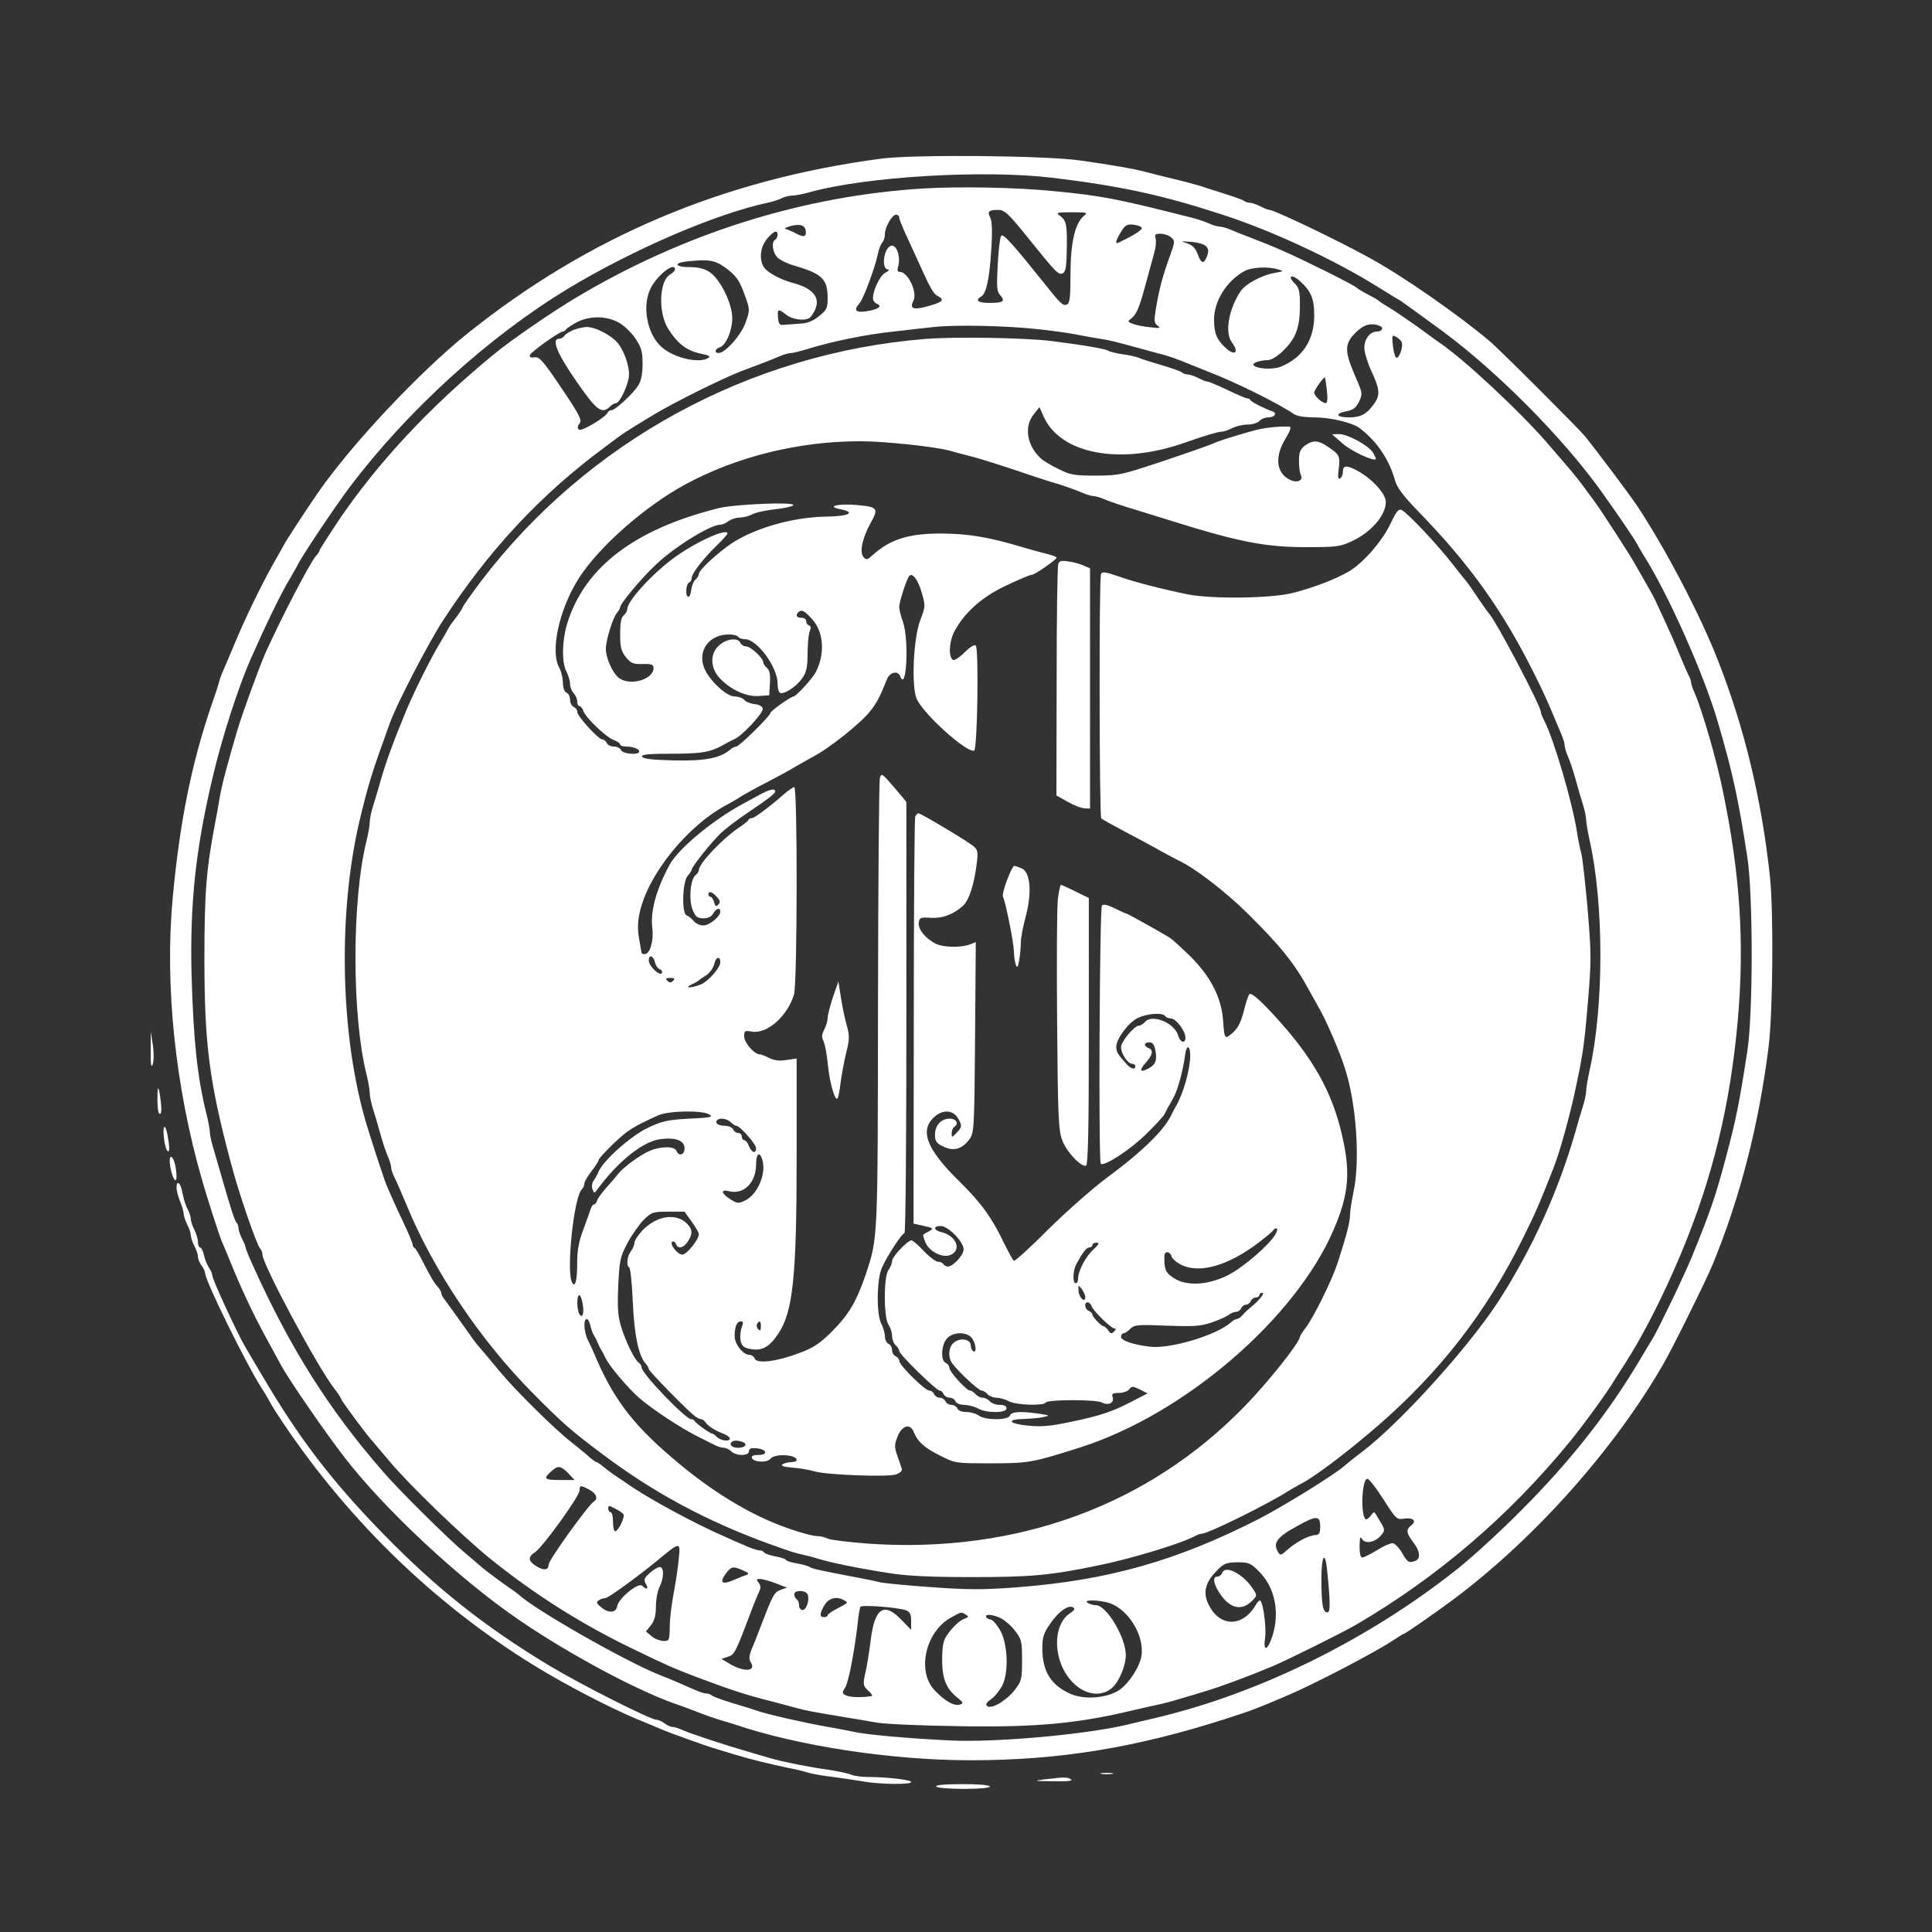
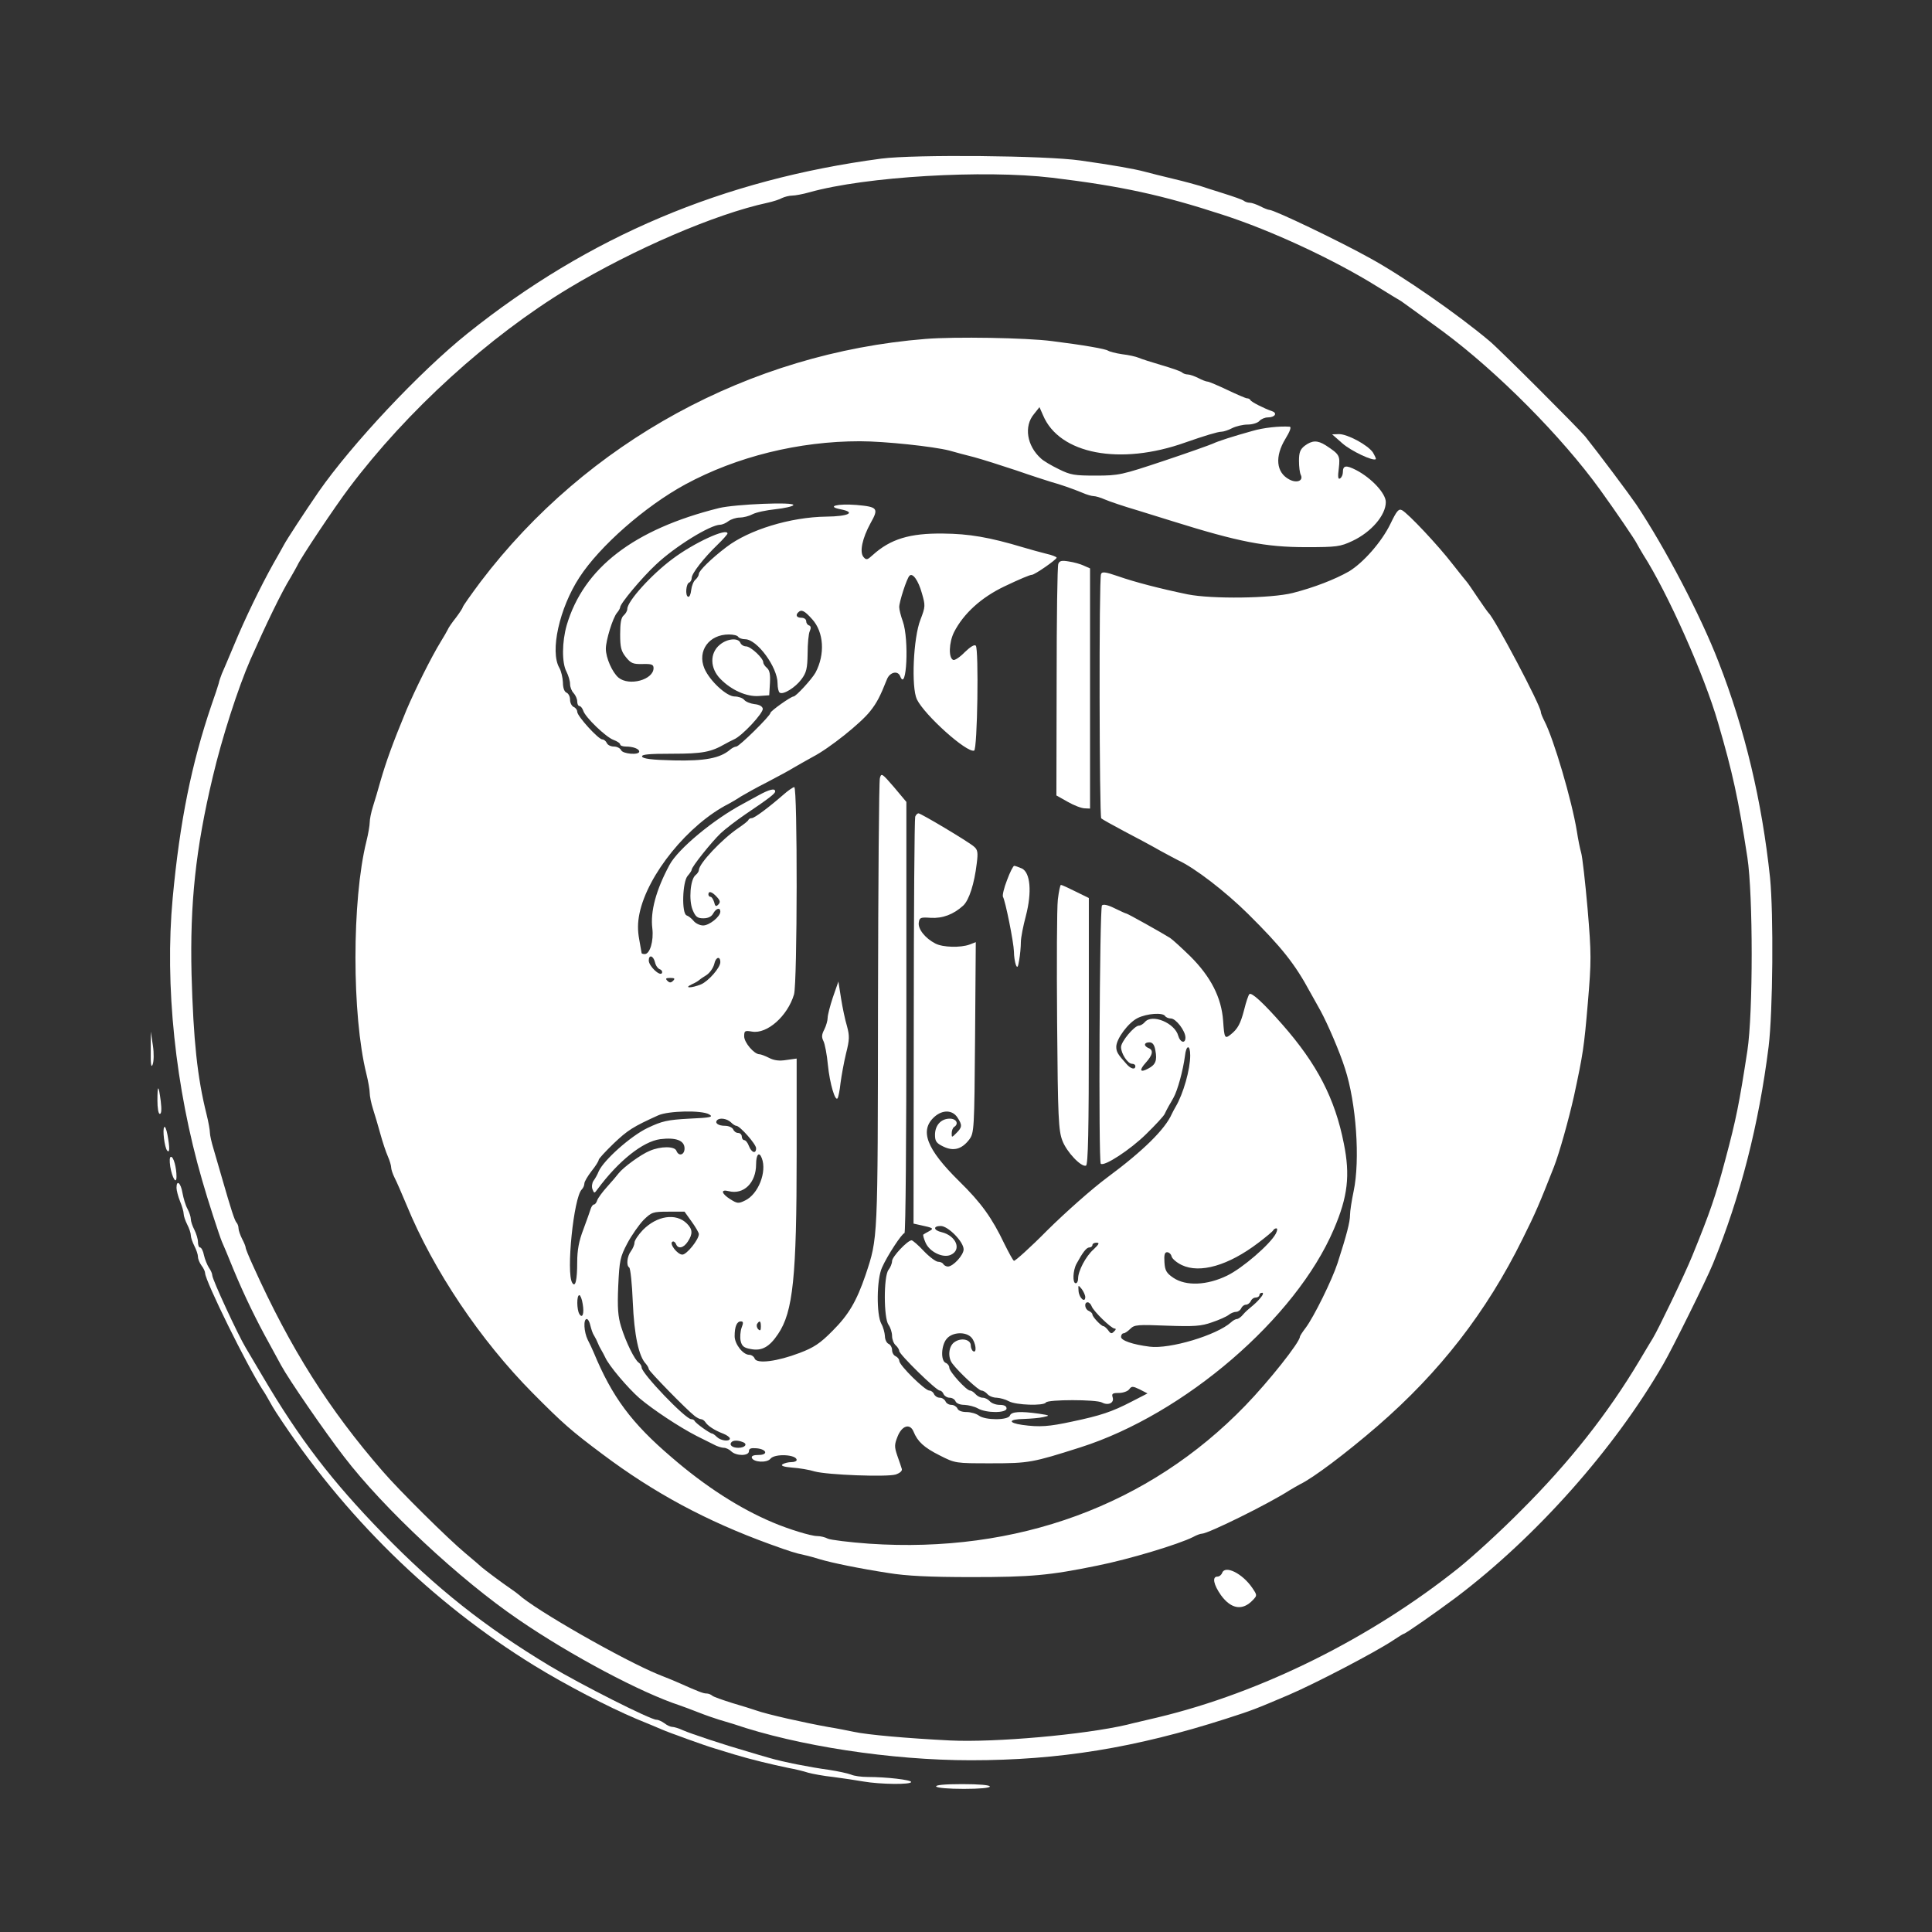
<svg xmlns="http://www.w3.org/2000/svg" version="1.0" width="810pt" height="810pt" viewBox="0 0 810 810" preserveAspectRatio="xMidYMid meet">
  <rect x="0" y="0" width="810" height="810" fill="#333333" stroke="none" />
  <g transform="translate(0,810) scale(0.1,-0.1)" fill="#ffffff" stroke="none">
    <path d="M3695 7435 c-664 -88 -1228 -327 -1735 -733 -201 -161 -486 -465 -625 -665 -59 -86 -133 -199 -145 -222 -6 -11 -26 -47 -45 -80 -53 -95 -119 -231 -164 -340 -23 -55 -46 -109 -51 -120 -4 -11 -11 -29 -13 -40 -3 -11 -16 -51 -30 -90 -84 -247 -133 -488 -163 -810 -34 -365 11 -796 124 -1185 22 -78 72 -231 82 -255 5 -11 28 -65 50 -120 44 -106 95 -211 150 -310 18 -33 40 -73 49 -90 32 -59 182 -277 263 -382 166 -217 486 -516 733 -684 219 -150 513 -306 675 -359 14 -5 50 -18 80 -30 30 -12 69 -25 85 -30 17 -5 44 -13 60 -18 269 -92 662 -152 995 -152 370 0 690 52 1070 174 112 36 122 40 263 100 112 48 359 177 435 227 24 16 45 29 47 29 7 0 137 91 220 153 336 254 663 622 868 977 37 63 181 354 208 420 116 283 193 585 234 912 18 147 21 556 6 708 -34 321 -105 621 -216 905 -74 192 -223 477 -345 660 -30 44 -158 215 -214 285 -27 33 -362 368 -401 400 -133 112 -363 272 -500 347 -129 72 -403 203 -423 203 -5 0 -23 7 -38 15 -16 8 -36 15 -44 15 -9 0 -20 4 -25 8 -6 5 -44 18 -85 31 -41 13 -86 27 -100 32 -14 4 -63 18 -110 29 -47 11 -101 25 -120 30 -44 12 -136 28 -270 47 -144 21 -696 26 -835 8z m715 -80 c290 -35 464 -73 715 -155 205 -66 469 -189 650 -302 44 -27 89 -55 100 -61 10 -7 89 -64 175 -127 229 -170 498 -441 659 -664 67 -93 146 -209 154 -226 4 -8 16 -28 26 -45 102 -159 256 -504 314 -705 61 -209 85 -318 123 -565 24 -157 24 -653 0 -810 -34 -221 -47 -287 -92 -455 -41 -155 -66 -226 -139 -405 -33 -81 -142 -307 -165 -345 -5 -8 -31 -51 -57 -95 -131 -220 -294 -427 -498 -630 -82 -83 -199 -190 -260 -239 -368 -294 -826 -522 -1260 -626 -49 -12 -108 -25 -130 -31 -180 -42 -553 -75 -741 -66 -181 9 -348 24 -403 36 -25 5 -73 15 -106 20 -101 18 -261 54 -305 70 -14 5 -59 19 -100 31 -41 13 -79 26 -84 31 -6 5 -16 9 -24 9 -13 0 -32 7 -117 45 -16 7 -54 23 -83 34 -149 61 -519 272 -588 336 -6 5 -22 17 -34 25 -30 20 -114 83 -120 89 -3 3 -34 30 -70 60 -70 58 -280 266 -345 342 -226 260 -387 514 -544 862 -17 37 -31 71 -31 76 0 5 -7 22 -15 37 -8 16 -15 36 -15 44 0 9 -4 20 -9 25 -8 10 -22 53 -60 185 -12 41 -28 97 -36 124 -8 26 -15 57 -15 67 0 11 -6 45 -14 77 -39 156 -55 308 -63 588 -7 296 17 525 89 827 38 162 106 373 158 492 65 147 130 282 169 345 11 19 24 42 28 50 13 30 158 247 217 325 243 323 586 635 921 837 271 163 614 311 833 358 23 5 51 14 61 20 11 5 30 10 42 10 12 0 45 6 73 14 235 66 731 95 1016 61z" />
-     <path d="M3875 7310 c-505 -30 -1009 -188 -1460 -458 -98 -58 -277 -181 -344 -237 -271 -222 -488 -456 -652 -698 -43 -65 -79 -121 -79 -124 0 -4 -6 -14 -14 -22 -27 -31 -144 -256 -212 -406 -26 -59 -93 -242 -117 -320 -43 -145 -69 -243 -77 -295 -4 -25 -12 -70 -18 -100 -37 -194 -45 -290 -45 -570 0 -359 21 -518 110 -852 31 -121 109 -348 124 -363 5 -5 9 -16 9 -24 0 -41 231 -472 301 -562 16 -20 29 -40 29 -44 0 -6 113 -159 135 -181 5 -6 35 -41 65 -77 81 -98 310 -319 429 -415 186 -149 376 -269 586 -371 163 -79 172 -82 275 -122 147 -55 204 -74 315 -102 33 -9 80 -21 105 -28 44 -12 62 -15 205 -39 39 -6 97 -16 130 -22 33 -6 188 -13 344 -15 323 -6 504 11 741 69 25 6 63 14 85 19 22 4 72 17 110 29 39 11 84 25 100 30 67 20 177 61 280 104 64 27 293 141 350 174 342 200 639 454 896 767 58 71 156 206 184 253 6 9 26 42 46 72 78 121 163 288 237 465 132 316 206 620 238 980 28 322 10 607 -62 955 -27 135 -87 341 -120 417 -8 17 -14 36 -14 42 0 6 -4 19 -10 29 -5 9 -21 46 -36 82 -14 36 -42 99 -61 140 -19 41 -39 84 -44 95 -5 11 -25 47 -44 80 -19 33 -38 67 -43 75 -11 22 -142 225 -165 255 -4 5 -24 33 -44 60 -41 55 -47 61 -158 190 -114 131 -343 345 -445 415 -12 8 -56 40 -98 71 -43 30 -95 66 -117 79 -22 13 -42 26 -45 29 -3 4 -23 15 -44 26 -22 11 -44 25 -50 30 -6 6 -67 38 -136 72 -135 67 -203 97 -310 138 -25 9 -60 23 -78 31 -18 8 -40 14 -48 14 -9 0 -30 6 -47 14 -18 8 -52 19 -77 25 -307 78 -374 91 -575 110 -148 15 -391 20 -540 11z m430 -201 c124 -154 132 -162 150 -155 11 4 16 23 17 78 3 120 0 141 -24 160 -23 17 -21 18 46 18 66 0 68 -1 48 -17 -36 -32 -54 -114 -54 -245 0 -99 -3 -120 -16 -125 -15 -6 -24 1 -92 87 -128 160 -173 211 -182 202 -5 -5 -12 -59 -15 -121 -5 -95 -4 -114 11 -129 22 -25 12 -32 -46 -32 -47 0 -62 11 -34 27 21 12 35 77 42 199 5 73 3 117 -4 131 -14 26 -7 33 32 33 27 0 42 -13 121 -111z m-535 79 c0 -6 12 -36 26 -67 14 -31 34 -74 44 -96 58 -129 72 -156 90 -165 32 -17 24 -26 -37 -43 -62 -18 -81 -12 -64 21 19 35 -22 122 -56 122 -10 0 -12 6 -8 21 12 36 -3 89 -25 89 -33 0 -49 -99 -16 -100 6 -1 0 -7 -13 -14 -22 -12 -51 -72 -51 -107 0 -9 8 -20 17 -23 24 -10 5 -23 -44 -31 -46 -7 -56 4 -29 34 16 18 64 147 76 204 4 21 13 44 19 50 6 6 11 22 11 35 0 30 30 82 47 82 7 0 13 -5 13 -12z m-392 -55 c4 -25 -8 -29 -36 -14 -9 5 -26 13 -37 17 -19 6 -18 7 5 15 41 12 65 6 68 -18z m1409 12 c3 -9 -34 -32 -99 -63 -14 -6 -9 12 12 46 17 28 25 33 52 30 17 -2 33 -8 35 -13z m-1527 -29 c0 -8 -4 -18 -10 -21 -17 -10 -11 -54 10 -75 10 -10 44 -27 75 -35 111 -33 134 -55 135 -131 0 -46 -3 -53 -37 -80 -26 -21 -49 -30 -82 -31 -25 -2 -55 -4 -66 -5 -16 -2 -21 4 -23 30 -4 37 1 39 35 12 25 -20 79 -27 98 -12 6 4 16 20 23 35 22 51 -11 90 -98 112 -44 12 -94 38 -112 58 -27 30 -23 89 8 126 28 33 44 39 44 17z m1651 -12 c16 -14 15 -19 -6 -77 -28 -77 -44 -134 -58 -216 -9 -56 -9 -65 6 -76 15 -11 10 -12 -30 -7 -27 2 -59 9 -73 14 -22 8 -23 11 -9 21 24 18 36 47 63 148 14 52 30 111 36 132 6 21 8 47 5 57 -5 17 -2 20 21 20 15 0 35 -7 45 -16z m145 -36 c11 -11 12 -21 5 -41 -14 -36 -24 -34 -40 8 -9 25 -21 37 -44 45 -29 9 -28 9 17 6 26 -2 55 -10 62 -18z m-2018 -88 c49 -35 64 -57 88 -127 18 -51 18 -55 0 -105 -18 -52 -85 -128 -113 -128 -20 0 -15 18 5 24 26 9 52 69 52 123 0 60 -49 160 -93 191 -24 16 -48 22 -85 22 -57 0 -71 16 -19 23 94 11 123 7 165 -23z m-208 -10 c0 -5 -9 -14 -19 -20 -47 -25 -53 -157 -10 -228 41 -65 80 -94 143 -106 29 -6 36 -10 25 -17 -35 -22 -128 -4 -184 37 -66 47 -95 166 -61 247 23 56 106 124 106 87z m2530 0 c23 -6 22 -8 -15 -14 -54 -9 -122 -46 -143 -76 -51 -76 -68 -175 -37 -216 32 -42 12 -59 -28 -21 -36 33 -47 61 -47 117 0 77 51 160 125 202 31 18 100 22 145 8z m92 -50 c45 -42 58 -73 58 -142 0 -103 -48 -177 -139 -215 -34 -14 -105 -10 -116 7 -5 8 28 20 59 20 31 0 95 59 116 107 14 32 20 67 20 120 0 65 -3 77 -25 98 -30 31 -5 35 27 5z m-2857 -173 c22 -12 53 -42 69 -66 25 -38 30 -54 30 -107 0 -42 -6 -71 -18 -90 -23 -36 -97 -104 -113 -104 -6 0 -13 -4 -15 -9 -7 -20 -111 -82 -121 -72 -7 7 -6 15 3 26 11 13 0 35 -76 148 -77 114 -92 132 -113 129 -16 -3 -22 1 -19 10 5 13 123 98 138 98 4 0 10 3 12 8 2 4 21 17 43 29 54 30 127 30 180 0z m1756 -27 c57 -6 129 -16 159 -22 30 -6 75 -14 100 -18 43 -6 68 -13 185 -45 28 -8 59 -16 70 -19 24 -5 79 -24 120 -42 17 -7 50 -20 75 -30 120 -46 297 -134 365 -180 12 -9 47 -14 88 -14 65 0 156 -22 186 -44 74 -56 125 -132 150 -221 8 -29 35 -65 98 -130 217 -223 355 -417 488 -685 36 -72 49 -102 79 -172 7 -18 21 -50 30 -71 9 -21 16 -44 16 -52 0 -8 6 -29 14 -47 8 -18 22 -60 31 -93 9 -33 23 -81 31 -106 8 -26 14 -55 14 -65 0 -11 6 -48 14 -84 61 -270 61 -700 0 -970 -8 -36 -14 -74 -14 -85 0 -11 -6 -40 -14 -65 -8 -25 -22 -72 -31 -105 -72 -250 -180 -488 -319 -705 -124 -193 -412 -512 -573 -635 -36 -27 -70 -55 -77 -61 -35 -33 -258 -171 -356 -221 -346 -177 -635 -259 -1019 -288 -145 -11 -204 -10 -360 1 -102 7 -197 17 -211 20 -14 4 -56 13 -95 20 -153 29 -190 37 -200 44 -5 4 -29 11 -52 15 -24 4 -45 10 -48 15 -3 5 -23 11 -45 15 -22 4 -42 11 -46 16 -3 5 -12 9 -20 9 -8 0 -36 9 -62 21 -26 11 -63 27 -82 36 -129 56 -323 161 -411 223 -20 14 -47 32 -59 40 -12 8 -31 23 -42 32 -12 10 -24 18 -27 18 -3 0 -17 10 -31 22 -14 13 -48 41 -75 62 -74 58 -238 221 -303 300 -31 38 -66 79 -77 92 -11 12 -27 32 -35 44 -37 53 -111 156 -120 167 -5 7 -10 17 -10 22 0 5 -6 16 -12 23 -17 18 -31 41 -65 108 -15 30 -31 57 -35 58 -5 2 -8 9 -8 14 0 6 -16 45 -36 87 -20 42 -42 90 -49 106 -7 17 -18 41 -24 55 -13 32 -74 218 -94 290 -102 369 -109 868 -17 1250 36 148 49 190 125 400 29 80 160 332 220 425 193 297 410 530 680 730 88 66 83 62 205 136 86 52 290 153 368 183 23 9 61 23 85 32 23 9 57 22 75 30 18 8 40 14 48 14 9 0 37 7 63 15 111 34 249 63 376 76 50 6 122 14 160 18 88 10 300 6 436 -9z m1433 14 c19 -7 11 -24 -11 -24 -29 0 -53 -31 -53 -68 0 -19 14 -64 30 -99 34 -72 37 -99 13 -133 -32 -46 -56 -59 -105 -60 -56 0 -64 16 -12 26 27 5 39 14 52 40 15 33 15 36 -16 106 -46 108 -46 136 2 184 33 33 64 42 100 28z m93 -69 c6 -18 -9 -65 -22 -65 -5 0 -12 22 -15 49 -5 45 -4 48 13 39 10 -5 21 -16 24 -23z m-314 -202 c4 -36 2 -53 -5 -53 -15 0 -48 30 -48 44 0 11 41 69 45 63 1 -1 5 -26 8 -54z m-3180 -4540 l26 -28 -64 0 c-66 0 -70 6 -26 43 22 18 34 15 64 -15z m3417 -109 c53 -83 56 -86 87 -81 37 6 54 -10 30 -28 -23 -17 -21 -33 8 -71 29 -37 32 -69 9 -78 -27 -10 -33 -7 -56 34 -13 22 -31 40 -40 40 -10 0 -40 -13 -66 -30 -27 -16 -54 -30 -61 -30 -7 0 -11 18 -11 48 1 37 3 43 11 29 13 -22 56 -13 80 17 16 20 16 23 -4 56 -11 19 -22 37 -24 39 -2 3 -10 -4 -17 -15 -8 -10 -17 -16 -21 -13 -22 22 -15 169 8 169 7 0 37 -39 67 -86z m-3330 41 c30 -16 39 -38 20 -50 -24 -15 -190 -246 -190 -265 0 -24 -22 -26 -55 -4 -31 20 -32 37 -1 57 32 21 186 235 186 258 0 23 3 23 40 4z m144 -104 c7 -11 -22 -71 -35 -71 -5 0 -9 18 -9 40 0 22 -4 40 -10 40 -5 0 -10 7 -10 15 0 14 3 14 29 0 17 -8 32 -19 35 -24z m2921 -51 c0 -28 -4 -35 -20 -36 -27 0 -84 -31 -118 -62 -24 -22 -29 -24 -37 -12 -25 40 -9 64 77 111 82 46 98 46 98 -1z m-2690 -142 c-3 -35 -13 -98 -21 -140 -8 -42 -16 -104 -16 -138 -1 -58 -2 -60 -27 -60 -14 1 -37 9 -49 20 l-24 20 21 26 c15 19 21 41 21 79 0 29 7 66 15 81 19 38 20 84 1 84 -8 0 -27 -11 -43 -26 -23 -21 -25 -28 -15 -45 13 -21 3 -26 -16 -7 -15 15 -99 -53 -104 -85 -4 -29 -36 -32 -67 -6 -21 17 -22 22 -10 30 7 5 20 9 27 9 12 0 133 88 215 155 101 84 101 84 92 3z m2719 -40 c14 -138 14 -178 1 -178 -19 0 -25 34 -25 138 0 99 15 125 24 40z m-285 -7 c66 -66 88 -171 55 -272 -20 -61 -39 -65 -30 -6 6 39 -7 144 -20 156 -3 3 -10 -3 -17 -14 -55 -99 -154 -99 -201 0 -23 48 -13 90 33 137 32 34 41 37 89 38 47 0 55 -3 91 -39z m-2164 5 c27 -12 28 -14 10 -21 -11 -3 -35 -13 -53 -21 -45 -19 -56 -9 -30 27 24 32 30 34 73 15z m137 -54 l47 -18 -27 -10 c-27 -10 -32 -20 -89 -169 -8 -22 -22 -57 -31 -78 -12 -30 -13 -43 -4 -57 23 -37 -27 -41 -85 -8 l-38 23 27 9 c29 10 31 15 105 211 9 22 20 50 26 62 7 16 7 26 -3 38 -10 13 -9 15 6 15 11 0 40 -8 66 -18z m134 -47 c9 -23 -5 -65 -21 -65 -8 0 -15 9 -15 19 0 11 -4 23 -10 26 -5 3 -10 13 -10 21 0 19 49 18 56 -1z m154 -25 c17 -10 17 -9 -32 -35 -21 -11 -38 -23 -38 -27 0 -5 -7 -8 -15 -8 -20 0 -19 15 2 51 18 30 53 38 83 19z m1111 -11 c87 -29 156 -153 131 -237 -16 -53 -64 -117 -102 -135 -55 -28 -138 -32 -191 -9 -82 36 -119 94 -119 191 0 46 5 63 32 102 35 52 77 82 97 70 9 -6 6 -12 -12 -24 -77 -50 -73 -203 8 -288 52 -56 124 -66 169 -24 29 27 56 92 56 136 0 74 -81 209 -125 209 -11 0 -27 5 -35 10 -22 14 48 13 91 -1z m-853 -30 c17 -7 22 -16 22 -45 l0 -37 -40 41 c-74 78 -114 51 -130 -89 -6 -46 -15 -102 -20 -124 -13 -56 -13 -62 12 -85 12 -11 18 -21 12 -21 -41 -7 -92 -5 -107 3 -17 8 -17 12 -4 32 14 21 39 148 53 271 3 33 9 64 11 68 6 10 157 -2 191 -14z m252 -19 c12 -7 11 -10 -5 -16 -23 -8 -52 -36 -77 -73 -13 -19 -18 -46 -18 -100 0 -80 17 -122 67 -161 21 -17 23 -21 9 -26 -24 -9 -64 13 -108 60 -75 79 -38 244 67 303 46 26 45 26 65 13z m147 -15 c17 -9 44 -32 59 -53 27 -34 29 -44 29 -122 0 -82 -2 -88 -32 -127 -37 -46 -99 -81 -115 -65 -7 7 -1 16 17 28 14 9 35 35 47 57 29 58 23 185 -13 239 -13 21 -29 38 -36 38 -6 0 -15 5 -18 10 -9 15 28 12 62 -5z" />
-     <path d="M2405 6717 c-16 -7 -34 -17 -38 -24 -4 -7 -15 -13 -22 -13 -34 0 -12 -58 69 -175 85 -124 109 -143 142 -111 8 9 21 16 27 16 13 0 43 58 52 101 9 36 -12 107 -42 147 -26 35 -99 73 -136 71 -12 -1 -35 -6 -52 -12z" />
    <path d="M3880 6679 c-738 -59 -1420 -432 -1865 -1018 -41 -55 -75 -103 -75 -107 0 -3 -13 -23 -28 -43 -16 -20 -32 -43 -35 -51 -4 -8 -17 -31 -29 -50 -41 -67 -107 -200 -144 -287 -60 -145 -85 -216 -109 -298 -9 -33 -23 -80 -31 -105 -8 -25 -14 -55 -14 -68 0 -12 -6 -48 -14 -80 -61 -246 -61 -728 0 -974 8 -32 14 -68 14 -80 0 -13 6 -43 14 -68 8 -25 22 -72 31 -105 9 -33 23 -75 31 -93 8 -18 14 -39 14 -47 0 -7 6 -26 14 -42 8 -15 31 -68 51 -116 112 -273 309 -566 528 -787 127 -128 161 -158 292 -256 217 -163 436 -281 703 -378 88 -32 109 -38 142 -45 19 -4 51 -13 70 -19 47 -14 162 -38 286 -57 73 -12 170 -17 348 -17 248 0 326 7 526 48 135 27 340 89 402 120 14 8 31 14 37 14 26 0 279 125 366 181 17 10 37 22 45 26 55 26 194 131 325 244 261 226 457 478 608 784 55 110 71 148 132 303 23 59 62 199 84 297 38 177 42 202 58 390 15 177 15 204 -1 395 -10 113 -22 219 -27 235 -5 17 -13 57 -18 90 -21 129 -97 387 -136 462 -8 16 -15 32 -15 38 0 26 -194 393 -219 415 -3 3 -24 32 -46 65 -22 33 -42 62 -45 65 -3 3 -30 37 -60 75 -60 78 -186 212 -212 226 -14 7 -22 -2 -48 -56 -37 -77 -115 -165 -175 -201 -58 -33 -145 -67 -235 -90 -91 -23 -338 -26 -440 -6 -116 24 -224 52 -292 76 -55 19 -68 20 -72 9 -9 -22 -7 -1016 1 -1024 4 -4 49 -29 98 -55 50 -26 117 -62 150 -81 33 -18 67 -36 75 -40 68 -31 197 -130 293 -225 140 -139 196 -209 260 -328 11 -19 30 -54 43 -77 30 -55 81 -173 103 -243 47 -144 64 -383 36 -515 -8 -38 -15 -83 -15 -99 0 -29 -14 -83 -52 -201 -23 -71 -100 -227 -134 -272 -13 -17 -24 -34 -24 -37 0 -23 -131 -188 -229 -289 -404 -418 -957 -621 -1577 -579 -84 6 -162 16 -173 21 -11 6 -31 11 -45 11 -26 0 -120 29 -186 57 -138 58 -283 151 -424 273 -169 144 -250 254 -327 440 -6 14 -17 38 -25 53 -16 33 -19 87 -4 87 5 0 12 -12 15 -27 4 -16 10 -35 16 -43 5 -8 12 -22 15 -30 3 -8 10 -22 15 -30 5 -8 12 -22 16 -30 15 -35 95 -129 144 -172 58 -49 167 -121 239 -158 25 -12 57 -29 72 -36 14 -8 34 -14 43 -14 9 0 23 -7 31 -15 21 -20 74 -20 74 1 0 11 8 14 32 12 43 -4 50 -28 8 -28 -21 0 -30 -4 -28 -12 7 -19 63 -22 78 -4 18 23 110 18 110 -5 0 -5 -10 -9 -22 -9 -13 0 -29 -4 -37 -9 -9 -6 4 -11 40 -14 30 -2 72 -9 94 -16 55 -15 303 -24 340 -13 18 6 28 15 26 23 -2 8 -11 33 -19 56 -13 38 -12 47 1 80 18 46 52 57 67 21 17 -42 44 -67 110 -100 65 -33 65 -33 215 -33 159 0 174 3 375 67 436 139 903 541 1062 914 59 137 69 227 42 360 -37 188 -112 333 -258 499 -79 90 -129 136 -138 127 -4 -4 -14 -33 -22 -66 -15 -58 -27 -80 -56 -103 -25 -20 -27 -16 -32 57 -7 98 -52 185 -137 270 -37 36 -75 71 -86 78 -35 22 -178 102 -183 102 -3 0 -24 10 -49 22 -28 14 -47 18 -53 12 -10 -10 -15 -1072 -5 -1083 14 -13 124 59 190 124 40 39 75 77 78 85 4 8 11 23 17 33 5 9 15 25 20 35 17 30 40 114 48 175 5 47 22 49 22 2 0 -59 -29 -161 -61 -215 -5 -8 -12 -22 -16 -30 -28 -64 -120 -155 -270 -266 -66 -49 -176 -147 -251 -221 -73 -74 -137 -131 -141 -129 -5 3 -22 35 -40 71 -52 109 -97 172 -190 263 -137 135 -167 213 -103 270 34 30 75 29 96 -3 21 -32 20 -41 -4 -65 -20 -20 -20 -20 -20 -1 0 11 5 23 10 26 21 13 10 35 -18 35 -37 0 -62 -28 -62 -68 0 -27 6 -35 35 -49 43 -21 78 -11 109 30 20 28 21 40 24 428 l3 399 -26 -10 c-38 -14 -112 -12 -143 4 -43 22 -74 61 -70 88 3 21 7 23 50 20 50 -3 95 14 136 51 25 23 47 92 57 177 6 46 4 58 -12 71 -24 21 -222 139 -232 139 -5 0 -11 -6 -14 -14 -3 -8 -6 -395 -6 -860 l-1 -846 27 -6 c56 -12 60 -14 38 -26 -11 -6 -22 -12 -24 -14 -2 -2 2 -17 9 -33 16 -39 73 -67 106 -52 47 21 23 80 -38 95 -35 8 -37 26 -4 26 31 0 96 -66 96 -98 0 -24 -44 -72 -66 -72 -7 0 -16 5 -19 10 -3 6 -13 10 -22 10 -9 0 -36 20 -60 45 -23 25 -47 45 -51 45 -17 0 -82 -69 -82 -87 0 -10 -7 -27 -15 -37 -21 -28 -20 -203 0 -230 8 -11 15 -32 15 -47 0 -14 7 -32 15 -39 8 -7 15 -18 15 -24 0 -14 155 -166 170 -166 6 0 13 -7 16 -15 4 -8 15 -15 25 -15 11 0 22 -7 25 -15 4 -9 19 -15 38 -15 17 -1 42 -7 56 -15 35 -20 120 -20 120 0 0 10 -10 15 -29 15 -16 0 -34 7 -41 15 -7 8 -20 15 -30 15 -10 0 -23 7 -30 15 -7 8 -17 15 -23 15 -15 0 -87 79 -87 96 0 8 -7 17 -15 20 -22 9 -19 74 4 101 24 29 81 31 104 5 18 -20 24 -67 7 -57 -5 3 -10 14 -10 24 0 25 -39 34 -67 15 -26 -16 -31 -64 -10 -91 28 -37 110 -113 122 -113 7 0 18 -7 25 -15 7 -8 24 -15 39 -15 14 -1 37 -7 51 -15 29 -16 146 -20 155 -5 8 13 211 13 235 0 26 -14 52 -2 45 21 -5 16 -1 19 26 19 17 0 37 7 43 15 10 14 15 14 44 0 l33 -17 -68 -35 c-81 -42 -129 -58 -248 -83 -97 -21 -136 -24 -209 -14 -62 9 -58 24 7 25 28 1 66 4 82 8 28 6 27 7 -19 14 -78 11 -116 9 -122 -8 -8 -20 -103 -20 -130 0 -10 8 -34 15 -52 15 -20 0 -35 6 -38 15 -4 8 -15 15 -25 15 -11 0 -22 7 -25 15 -4 8 -14 15 -24 15 -10 0 -20 7 -24 15 -3 8 -12 15 -20 15 -18 0 -126 106 -126 125 0 7 -7 15 -15 19 -8 3 -15 15 -15 26 0 11 -7 23 -15 26 -8 4 -15 18 -15 33 -1 14 -7 37 -15 51 -21 38 -20 187 3 236 22 50 84 144 94 144 5 0 8 407 8 904 l0 904 -52 62 c-50 58 -53 60 -59 38 -4 -12 -7 -441 -8 -951 -1 -996 0 -975 -52 -1132 -38 -111 -71 -167 -138 -234 -53 -54 -80 -71 -138 -93 -94 -36 -180 -47 -189 -24 -3 9 -14 16 -23 16 -26 0 -61 45 -61 78 0 40 9 62 26 62 11 0 11 -6 3 -27 -5 -14 -7 -39 -4 -54 5 -23 14 -30 43 -35 46 -9 78 9 114 63 63 93 78 238 78 754 l0 401 -43 -6 c-30 -5 -52 -2 -73 9 -16 8 -34 15 -40 15 -22 0 -64 49 -64 75 0 24 3 25 33 20 63 -11 149 65 176 156 14 48 15 869 1 869 -5 0 -27 -15 -47 -33 -61 -53 -120 -97 -131 -97 -6 0 -12 -3 -14 -7 -1 -5 -21 -20 -43 -35 -69 -47 -165 -149 -165 -176 0 -5 -6 -15 -14 -21 -22 -18 -29 -105 -12 -146 12 -29 20 -35 45 -35 20 0 34 7 41 20 12 22 30 27 30 8 0 -21 -46 -58 -72 -58 -13 0 -31 8 -40 19 -8 10 -22 21 -29 23 -22 7 -18 141 4 166 9 10 17 22 17 26 0 12 84 117 122 153 18 17 65 53 103 79 101 68 125 87 125 96 0 15 -26 8 -71 -17 -24 -13 -53 -29 -64 -35 -124 -66 -272 -189 -308 -256 -57 -106 -81 -196 -72 -267 6 -52 -10 -107 -32 -107 -7 0 -13 2 -13 4 0 2 -5 27 -10 57 -7 38 -7 70 1 109 34 164 205 374 374 460 11 6 34 19 50 30 17 10 66 38 110 60 44 23 94 50 110 60 17 10 54 31 83 47 68 35 201 141 240 191 28 35 42 62 71 135 12 29 45 37 55 12 27 -71 38 155 11 230 -8 22 -15 49 -15 60 0 22 32 121 43 131 13 14 37 -19 52 -73 15 -52 15 -56 -6 -111 -30 -76 -39 -283 -15 -334 32 -66 209 -225 240 -215 14 5 20 427 7 440 -6 6 -23 -5 -46 -27 -20 -21 -42 -35 -48 -33 -21 7 -19 73 3 117 40 78 114 145 210 191 67 32 108 49 116 49 12 0 104 64 104 72 0 3 -19 11 -42 16 -24 6 -68 18 -98 27 -143 43 -228 57 -335 58 -141 2 -222 -23 -296 -90 -23 -21 -27 -22 -39 -8 -17 21 -5 78 30 142 35 62 30 68 -60 76 -79 6 -127 -6 -67 -18 68 -13 36 -30 -59 -31 -150 -2 -324 -55 -419 -128 -62 -47 -115 -99 -115 -112 0 -6 -6 -17 -14 -24 -8 -6 -16 -26 -18 -43 -2 -18 -7 -31 -13 -29 -13 4 -9 56 5 60 5 2 10 11 10 19 0 19 51 84 108 139 23 22 42 44 42 47 0 26 -141 -39 -230 -106 -89 -66 -190 -178 -190 -210 0 -8 -7 -20 -15 -27 -11 -9 -15 -32 -15 -79 0 -55 4 -71 24 -96 21 -26 30 -30 70 -29 38 1 46 -2 46 -17 0 -49 -102 -77 -147 -40 -26 22 -53 83 -53 121 0 35 29 130 47 151 7 8 13 19 13 23 0 15 90 123 149 178 81 77 228 167 270 168 9 0 25 7 35 15 11 8 32 15 47 15 15 0 39 6 54 14 15 8 58 17 96 21 38 4 72 12 75 17 9 15 -245 4 -311 -12 -358 -89 -568 -251 -639 -491 -20 -70 -21 -158 -1 -195 8 -16 15 -39 15 -52 0 -13 7 -30 15 -38 8 -9 15 -24 15 -35 0 -10 4 -19 9 -19 5 0 12 -8 16 -19 8 -28 96 -112 127 -123 16 -6 28 -14 28 -19 0 -5 11 -9 24 -9 31 0 56 -10 56 -21 0 -16 -70 -10 -76 6 -4 8 -17 15 -30 15 -14 0 -27 7 -30 15 -4 8 -12 15 -19 15 -16 0 -105 97 -105 116 0 8 -7 17 -15 20 -8 4 -15 17 -15 30 0 14 -7 27 -15 30 -9 4 -15 20 -15 43 -1 20 -7 47 -15 61 -40 69 0 250 84 379 85 131 275 298 444 390 216 117 477 181 732 181 104 0 309 -22 375 -39 25 -7 72 -20 105 -28 33 -9 112 -34 175 -55 63 -22 129 -43 145 -48 40 -11 92 -29 133 -46 18 -8 39 -14 47 -14 8 0 29 -6 47 -14 18 -8 80 -29 138 -46 58 -18 123 -38 145 -45 278 -87 391 -109 560 -109 129 0 144 2 195 26 79 37 140 108 140 163 0 36 -59 100 -124 134 -43 22 -56 20 -56 -9 0 -10 -5 -22 -12 -26 -8 -5 -10 6 -5 43 6 53 3 58 -55 96 -35 22 -57 21 -88 -2 -19 -15 -24 -28 -24 -63 0 -24 3 -51 8 -60 11 -24 -18 -35 -49 -18 -55 29 -61 96 -16 170 19 31 26 50 18 51 -42 3 -110 -4 -157 -18 -79 -22 -142 -42 -165 -53 -11 -5 -103 -38 -205 -72 -177 -59 -189 -62 -285 -62 -89 0 -106 2 -156 27 -31 15 -65 35 -75 45 -59 53 -72 135 -29 186 l23 29 15 -34 c68 -163 323 -212 597 -114 80 28 136 45 151 45 9 0 30 7 45 15 16 8 45 15 65 15 20 0 42 7 49 15 7 8 23 15 36 15 29 0 41 18 17 26 -32 11 -88 39 -91 47 -2 4 -8 7 -14 7 -5 0 -42 16 -82 35 -40 19 -78 35 -83 35 -6 0 -24 7 -39 15 -16 8 -36 15 -44 15 -9 0 -20 4 -25 9 -6 5 -44 18 -85 30 -41 12 -85 26 -96 31 -12 5 -43 12 -70 15 -27 4 -53 11 -59 15 -10 7 -99 23 -235 40 -108 14 -408 19 -530 9z m-475 -1175 c49 -54 55 -147 14 -224 -15 -27 -82 -100 -92 -100 -11 0 -97 -61 -97 -69 0 -12 -131 -141 -143 -141 -6 0 -18 -6 -26 -13 -42 -36 -106 -48 -236 -45 -92 2 -130 7 -133 16 -3 9 27 12 127 12 127 0 162 7 221 41 8 5 25 13 37 19 34 14 124 111 121 129 -2 10 -15 17 -35 19 -17 2 -37 10 -43 18 -7 8 -25 14 -40 14 -34 0 -105 66 -127 118 -30 73 19 142 103 142 18 0 36 -4 39 -10 3 -5 16 -10 29 -10 50 0 136 -117 136 -185 0 -18 4 -36 9 -39 15 -10 66 22 91 56 21 28 25 45 26 108 0 41 4 84 9 94 6 13 5 21 -3 24 -7 2 -12 10 -12 18 0 8 -9 14 -20 14 -20 0 -26 11 -13 23 13 13 26 7 58 -29z m-400 -1164 c15 -16 16 -23 6 -33 -9 -9 -13 -7 -17 11 -4 12 -10 22 -15 22 -5 0 -9 5 -9 10 0 16 15 12 35 -10z m-259 -274 c3 -14 12 -27 21 -30 8 -3 11 -11 8 -16 -9 -14 -55 30 -55 53 0 26 19 21 26 -7z m274 0 c0 -23 -50 -80 -81 -93 -39 -16 -75 -17 -39 0 14 6 27 14 30 17 3 3 17 13 32 22 15 10 29 31 33 48 6 28 25 33 25 6z m-198 -78 c-9 -9 -15 -9 -24 0 -9 9 -7 12 12 12 19 0 21 -3 12 -12z m2063 -148 c3 -5 14 -10 24 -10 21 0 61 -52 61 -80 0 -27 -22 -21 -30 7 -14 54 -110 94 -140 58 -7 -8 -18 -15 -25 -15 -19 0 -75 -67 -75 -90 0 -27 28 -70 46 -70 8 0 14 -4 14 -10 0 -16 -19 -12 -37 9 -37 41 -43 51 -43 73 1 34 51 101 90 120 39 19 105 24 115 8z m-41 -144 c8 -42 1 -60 -30 -76 -35 -19 -39 -7 -10 25 29 32 33 53 11 61 -21 9 -19 24 4 24 13 0 21 -10 25 -34z m-1871 -268 c19 -11 8 -14 -83 -18 -92 -5 -114 -10 -175 -39 -71 -34 -184 -135 -205 -182 -5 -13 -15 -31 -22 -40 -6 -9 -8 -25 -4 -35 7 -18 8 -18 21 0 88 119 190 200 263 210 65 8 102 -5 102 -39 0 -27 -24 -35 -34 -10 -7 20 -66 20 -112 0 -37 -15 -111 -69 -131 -95 -6 -8 -27 -33 -47 -55 -20 -22 -39 -48 -42 -57 -3 -10 -9 -18 -14 -18 -4 0 -10 -8 -13 -17 -3 -10 -17 -49 -31 -87 -19 -49 -26 -88 -26 -137 0 -77 -8 -109 -21 -87 -26 41 6 357 40 391 6 6 11 17 11 25 0 8 14 31 30 52 17 21 30 42 30 47 0 5 29 36 63 69 59 56 81 70 187 118 43 19 182 22 213 4z m91 -33 c8 -8 18 -15 23 -15 15 0 83 -77 83 -94 0 -25 -19 -19 -30 9 -5 14 -14 25 -20 25 -5 0 -10 7 -10 15 0 8 -7 15 -15 15 -9 0 -18 7 -21 15 -4 8 -19 15 -34 15 -29 0 -45 12 -33 24 11 11 41 6 57 -9z m130 -151 c22 -57 -15 -151 -70 -177 -28 -14 -33 -13 -62 5 -38 24 -42 43 -7 34 63 -16 115 35 115 113 0 41 13 55 24 25z m-294 -266 c16 -22 30 -46 30 -52 0 -23 -51 -86 -69 -86 -21 0 -56 46 -42 54 5 3 11 -1 15 -9 8 -23 32 -18 50 10 21 32 20 51 -4 75 -46 46 -126 33 -185 -27 -19 -20 -35 -44 -35 -53 0 -9 -7 -25 -15 -36 -16 -21 -20 -60 -7 -68 5 -3 12 -68 15 -145 6 -139 25 -228 55 -259 6 -7 12 -17 12 -22 0 -8 158 -170 193 -197 9 -7 21 -13 26 -13 6 0 14 -6 18 -12 10 -16 39 -35 76 -49 15 -6 27 -15 27 -20 0 -14 -37 -10 -54 6 -8 8 -17 15 -21 15 -8 0 -69 43 -73 53 -2 4 -8 7 -14 7 -24 0 -208 192 -208 217 0 7 -6 16 -12 20 -17 11 -54 86 -74 151 -13 42 -16 79 -12 170 5 108 8 122 38 179 18 34 49 78 68 98 34 33 39 35 104 35 l68 0 30 -42z m2449 -50 c-24 -45 -140 -145 -204 -176 -84 -41 -173 -45 -226 -9 -28 19 -35 30 -37 65 -2 31 1 42 11 42 8 0 17 -8 19 -18 3 -10 22 -26 43 -36 76 -36 195 -2 320 93 33 25 62 49 63 53 2 4 8 8 13 8 6 0 4 -10 -2 -22z m-764 -66 c-33 -29 -65 -91 -65 -122 0 -11 -4 -20 -10 -20 -14 0 -12 53 3 81 26 48 42 69 54 69 7 0 13 5 13 10 0 6 8 10 17 10 14 0 11 -6 -12 -28z m-35 -200 c0 -26 -25 -5 -28 24 -2 28 -2 28 13 10 8 -11 15 -26 15 -34z m734 -4 c-10 -13 -28 -29 -38 -37 -10 -8 -26 -22 -35 -33 -8 -10 -20 -18 -25 -18 -5 0 -17 -6 -25 -14 -60 -54 -257 -113 -341 -102 -72 9 -120 26 -120 41 0 8 5 15 10 15 6 0 18 8 29 19 17 17 31 18 154 13 114 -4 143 -2 188 14 30 10 61 24 70 31 8 7 23 13 31 13 9 0 18 7 22 15 3 8 12 15 20 15 7 0 16 7 20 15 3 8 12 15 21 15 8 0 15 5 15 10 0 6 5 10 12 10 6 0 3 -10 -8 -22z m-2841 -25 c7 -40 -1 -63 -14 -42 -11 18 -12 79 0 79 4 0 11 -16 14 -37z m2134 -10 c8 -21 82 -93 96 -93 7 0 6 -5 -2 -12 -10 -11 -15 -10 -25 5 -7 9 -16 17 -20 17 -9 0 -46 39 -46 49 0 5 -7 11 -15 15 -17 6 -21 36 -5 36 6 0 14 -8 17 -17z m-1387 -85 c0 -16 -3 -19 -11 -11 -6 6 -8 16 -5 22 11 17 16 13 16 -11z m-76 -484 c22 -8 10 -24 -19 -24 -25 0 -39 12 -28 24 8 8 27 8 47 0z" />
    <path d="M3018 5397 c-43 -35 -42 -99 3 -144 45 -46 109 -75 161 -71 l43 3 3 51 c2 36 -1 54 -13 64 -8 7 -15 17 -15 23 0 18 -53 67 -72 67 -10 0 -21 7 -24 15 -9 22 -55 18 -86 -8z" />
    <path d="M5627 6242 c37 -33 131 -77 141 -67 2 2 -4 14 -12 28 -21 31 -106 77 -142 77 l-29 -1 42 -37z" />
    <path d="M4437 5736 c-4 -9 -7 -231 -7 -494 l-1 -477 48 -27 c26 -15 58 -27 71 -27 l22 -1 0 503 0 504 -25 11 c-14 7 -43 15 -64 18 -30 5 -39 3 -44 -10z" />
    <path d="M4222 4410 c-13 -33 -20 -64 -17 -70 10 -17 45 -190 46 -230 0 -19 4 -44 8 -55 6 -15 9 -11 14 20 4 22 7 56 7 75 0 19 10 69 21 110 26 100 19 182 -17 199 -14 6 -28 11 -32 11 -4 0 -18 -27 -30 -60z" />
    <path d="M4435 4328 c-4 -35 -5 -265 -3 -513 3 -403 6 -455 22 -497 18 -48 79 -112 99 -105 9 3 12 149 12 563 l0 559 -55 27 c-30 15 -58 28 -62 28 -3 0 -9 -28 -13 -62z" />
    <path d="M3492 3919 c-12 -36 -22 -75 -22 -86 0 -11 -6 -33 -14 -49 -11 -21 -12 -32 -4 -48 6 -11 15 -57 19 -101 8 -79 31 -156 41 -139 3 5 9 34 12 64 4 30 14 86 23 123 15 59 15 74 4 115 -8 26 -19 79 -25 117 l-11 70 -23 -66z" />
    <path d="M5124 1506 c-3 -9 -12 -16 -20 -16 -23 0 -16 -34 15 -78 43 -59 91 -66 134 -20 18 19 18 20 -3 51 -41 60 -113 96 -126 63z" />
    <path d="M632 3695 c-1 -57 2 -74 8 -58 5 13 6 47 1 80 l-9 58 0 -80z" />
    <path d="M660 3487 c0 -33 4 -57 10 -57 7 0 8 19 4 53 -9 70 -14 72 -14 4z" />
    <path d="M689 3375 c-9 -8 1 -87 12 -99 11 -12 11 13 1 67 -4 21 -10 36 -13 32z" />
    <path d="M714 3208 c8 -47 26 -76 26 -41 0 37 -12 83 -23 83 -6 0 -7 -16 -3 -42z" />
    <path d="M740 3120 c0 -11 7 -37 15 -57 8 -19 15 -43 15 -52 0 -9 7 -29 15 -45 8 -15 15 -36 15 -45 0 -9 7 -29 15 -45 8 -15 15 -36 15 -45 0 -10 7 -26 15 -37 8 -10 15 -25 15 -32 1 -33 173 -383 240 -487 11 -16 24 -39 30 -50 6 -11 18 -32 28 -47 282 -433 653 -797 1082 -1061 130 -80 311 -174 427 -223 49 -20 97 -40 108 -45 27 -12 182 -68 220 -79 17 -5 55 -17 85 -26 66 -20 157 -42 225 -56 28 -5 65 -14 83 -20 18 -5 66 -14 105 -18 40 -5 97 -14 127 -19 69 -12 200 -14 200 -2 0 9 -104 21 -182 21 -26 0 -57 4 -70 10 -13 5 -54 14 -93 20 -81 11 -192 33 -250 50 -22 6 -65 19 -95 28 -91 26 -233 73 -267 88 -17 8 -37 14 -45 14 -7 0 -22 7 -32 15 -11 8 -26 15 -34 15 -25 0 -316 147 -446 225 -274 165 -477 326 -701 556 -214 220 -350 397 -504 659 -34 58 -66 112 -71 120 -32 53 -140 286 -140 303 0 7 -6 21 -14 32 -7 11 -17 35 -21 53 -3 17 -11 32 -16 32 -5 0 -9 10 -9 23 0 12 -7 35 -15 51 -8 15 -15 36 -15 45 0 9 -6 28 -14 43 -8 14 -17 45 -21 67 -7 42 -25 57 -25 21z" />
-     <path d="M4618 663 c12 -2 32 -2 45 0 12 2 2 4 -23 4 -25 0 -35 -2 -22 -4z" />
-     <path d="M4380 640 c-50 -6 -47 -7 35 -8 61 -1 85 1 75 8 -16 10 -25 10 -110 0z" />
    <path d="M3925 610 c4 -6 53 -10 116 -10 66 0 109 4 109 10 0 6 -45 10 -116 10 -74 0 -113 -4 -109 -10z" />
  </g>
</svg>